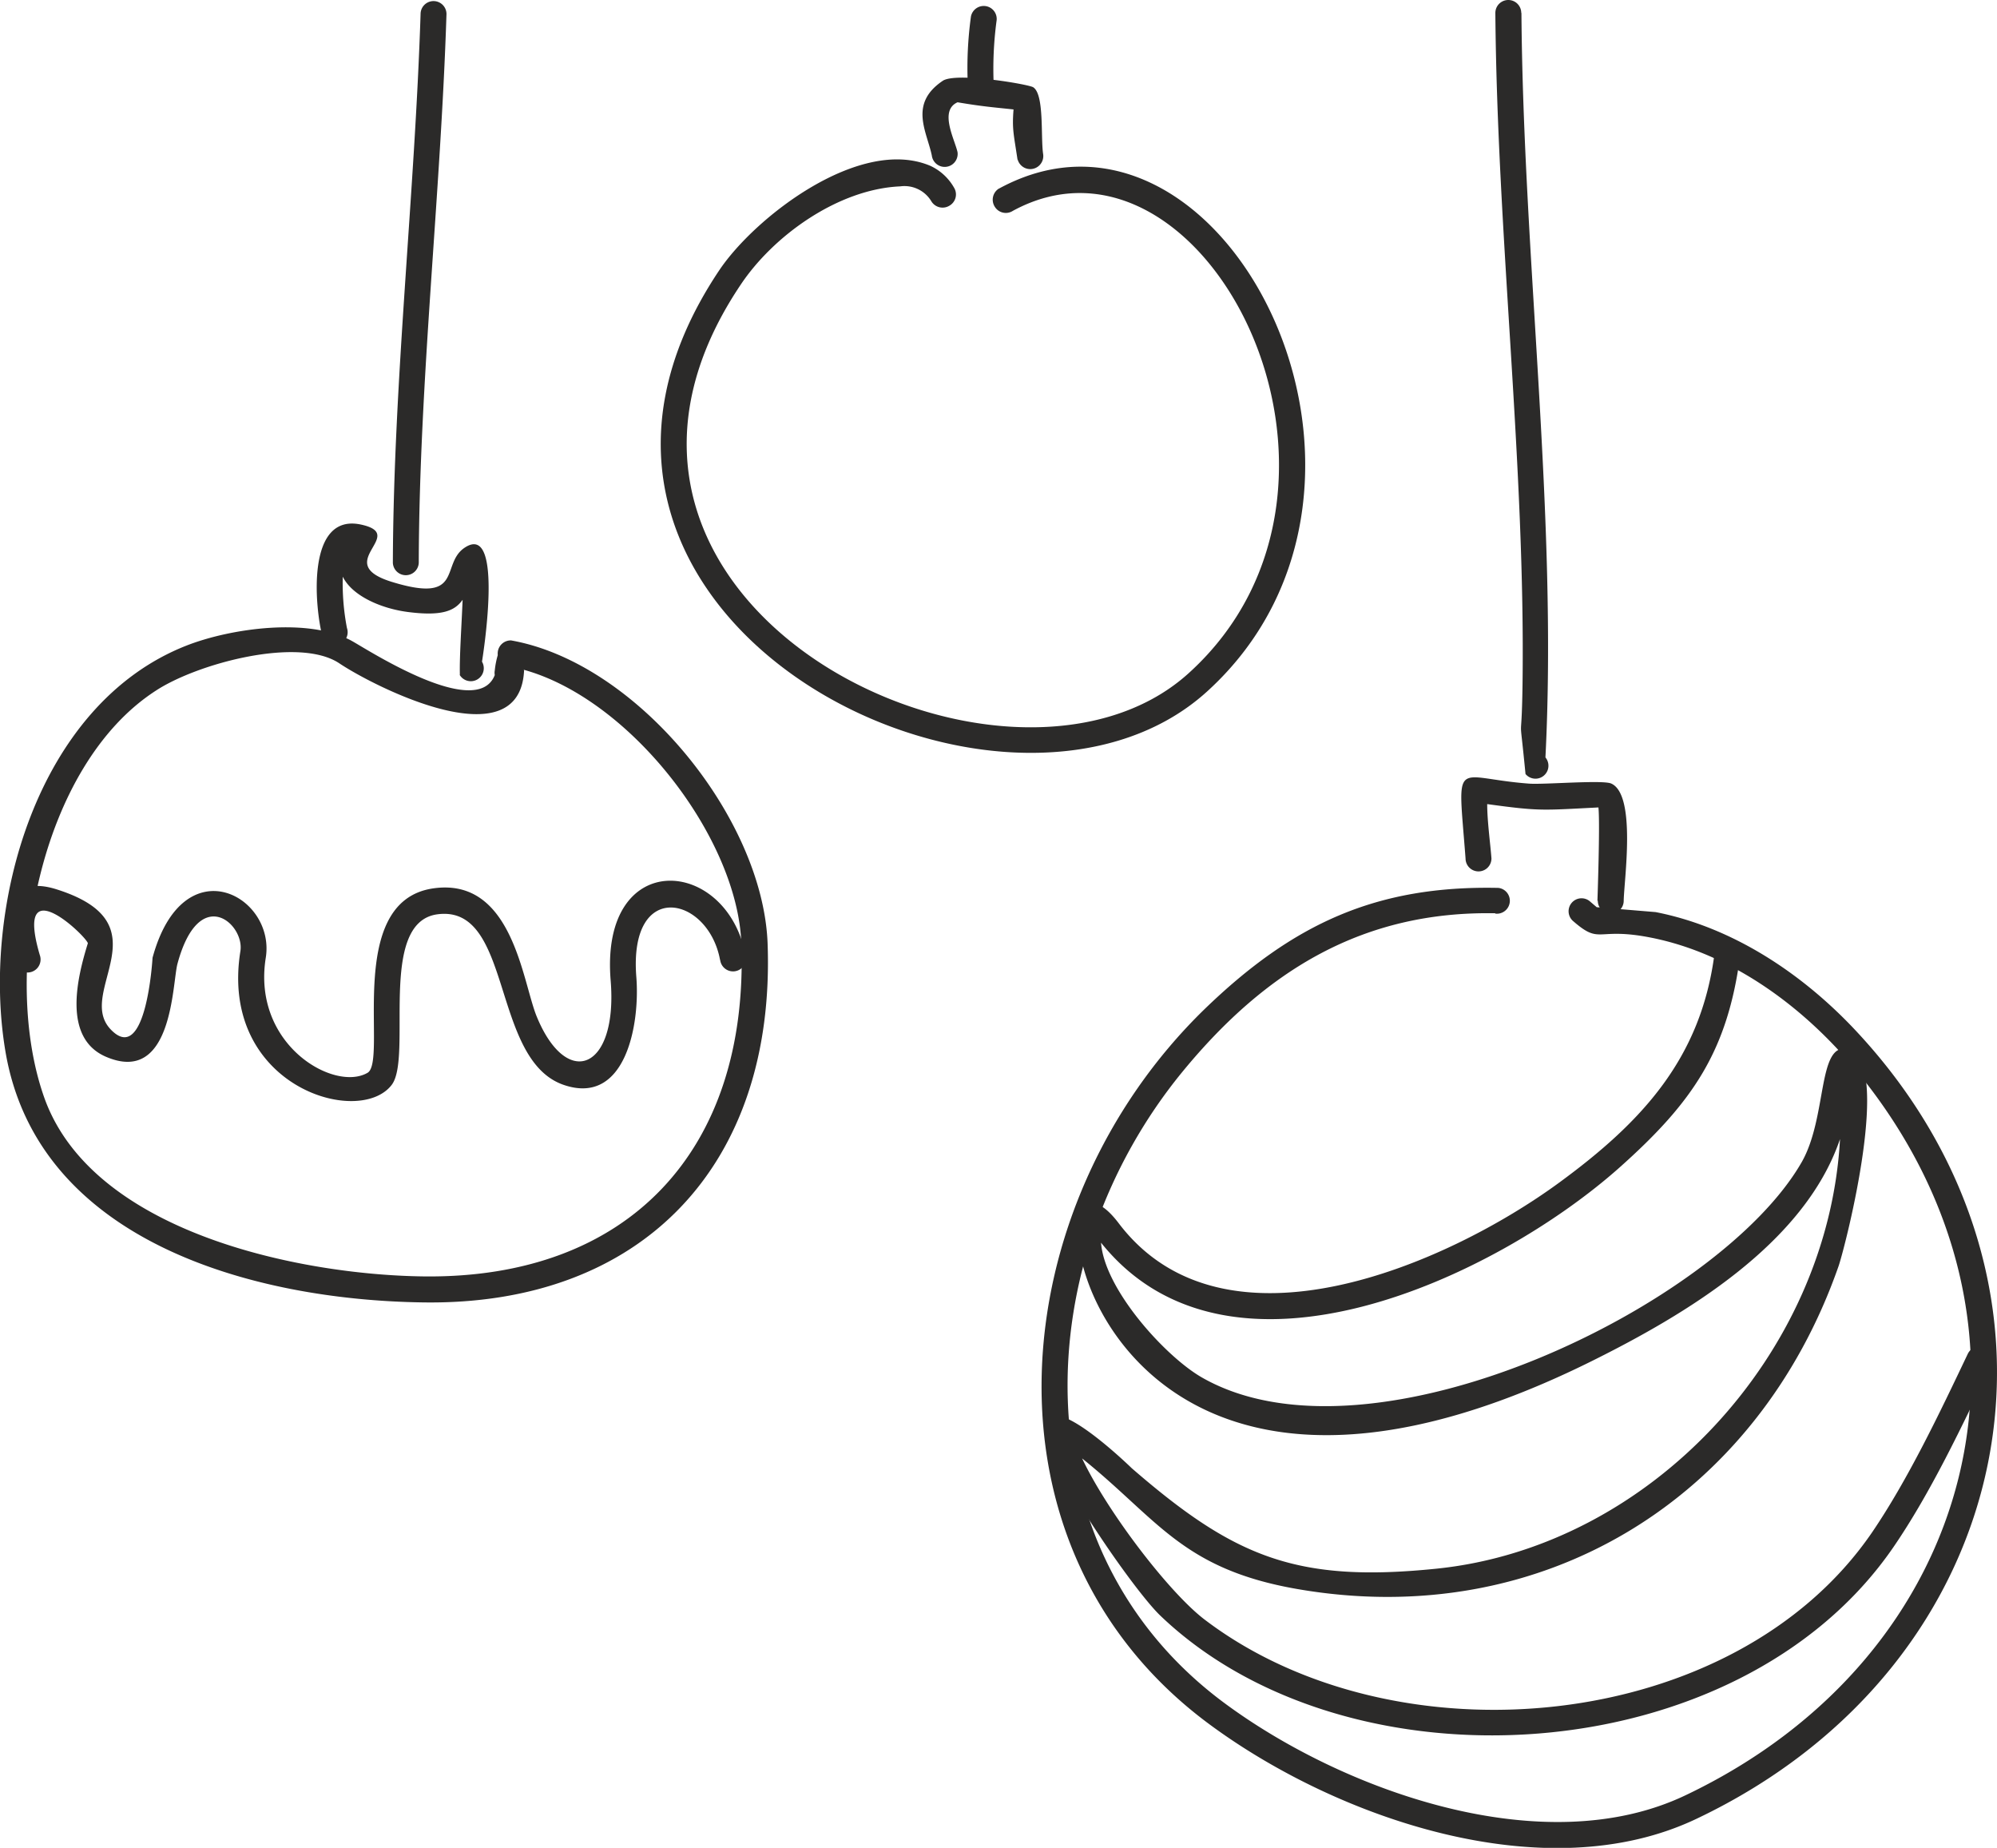
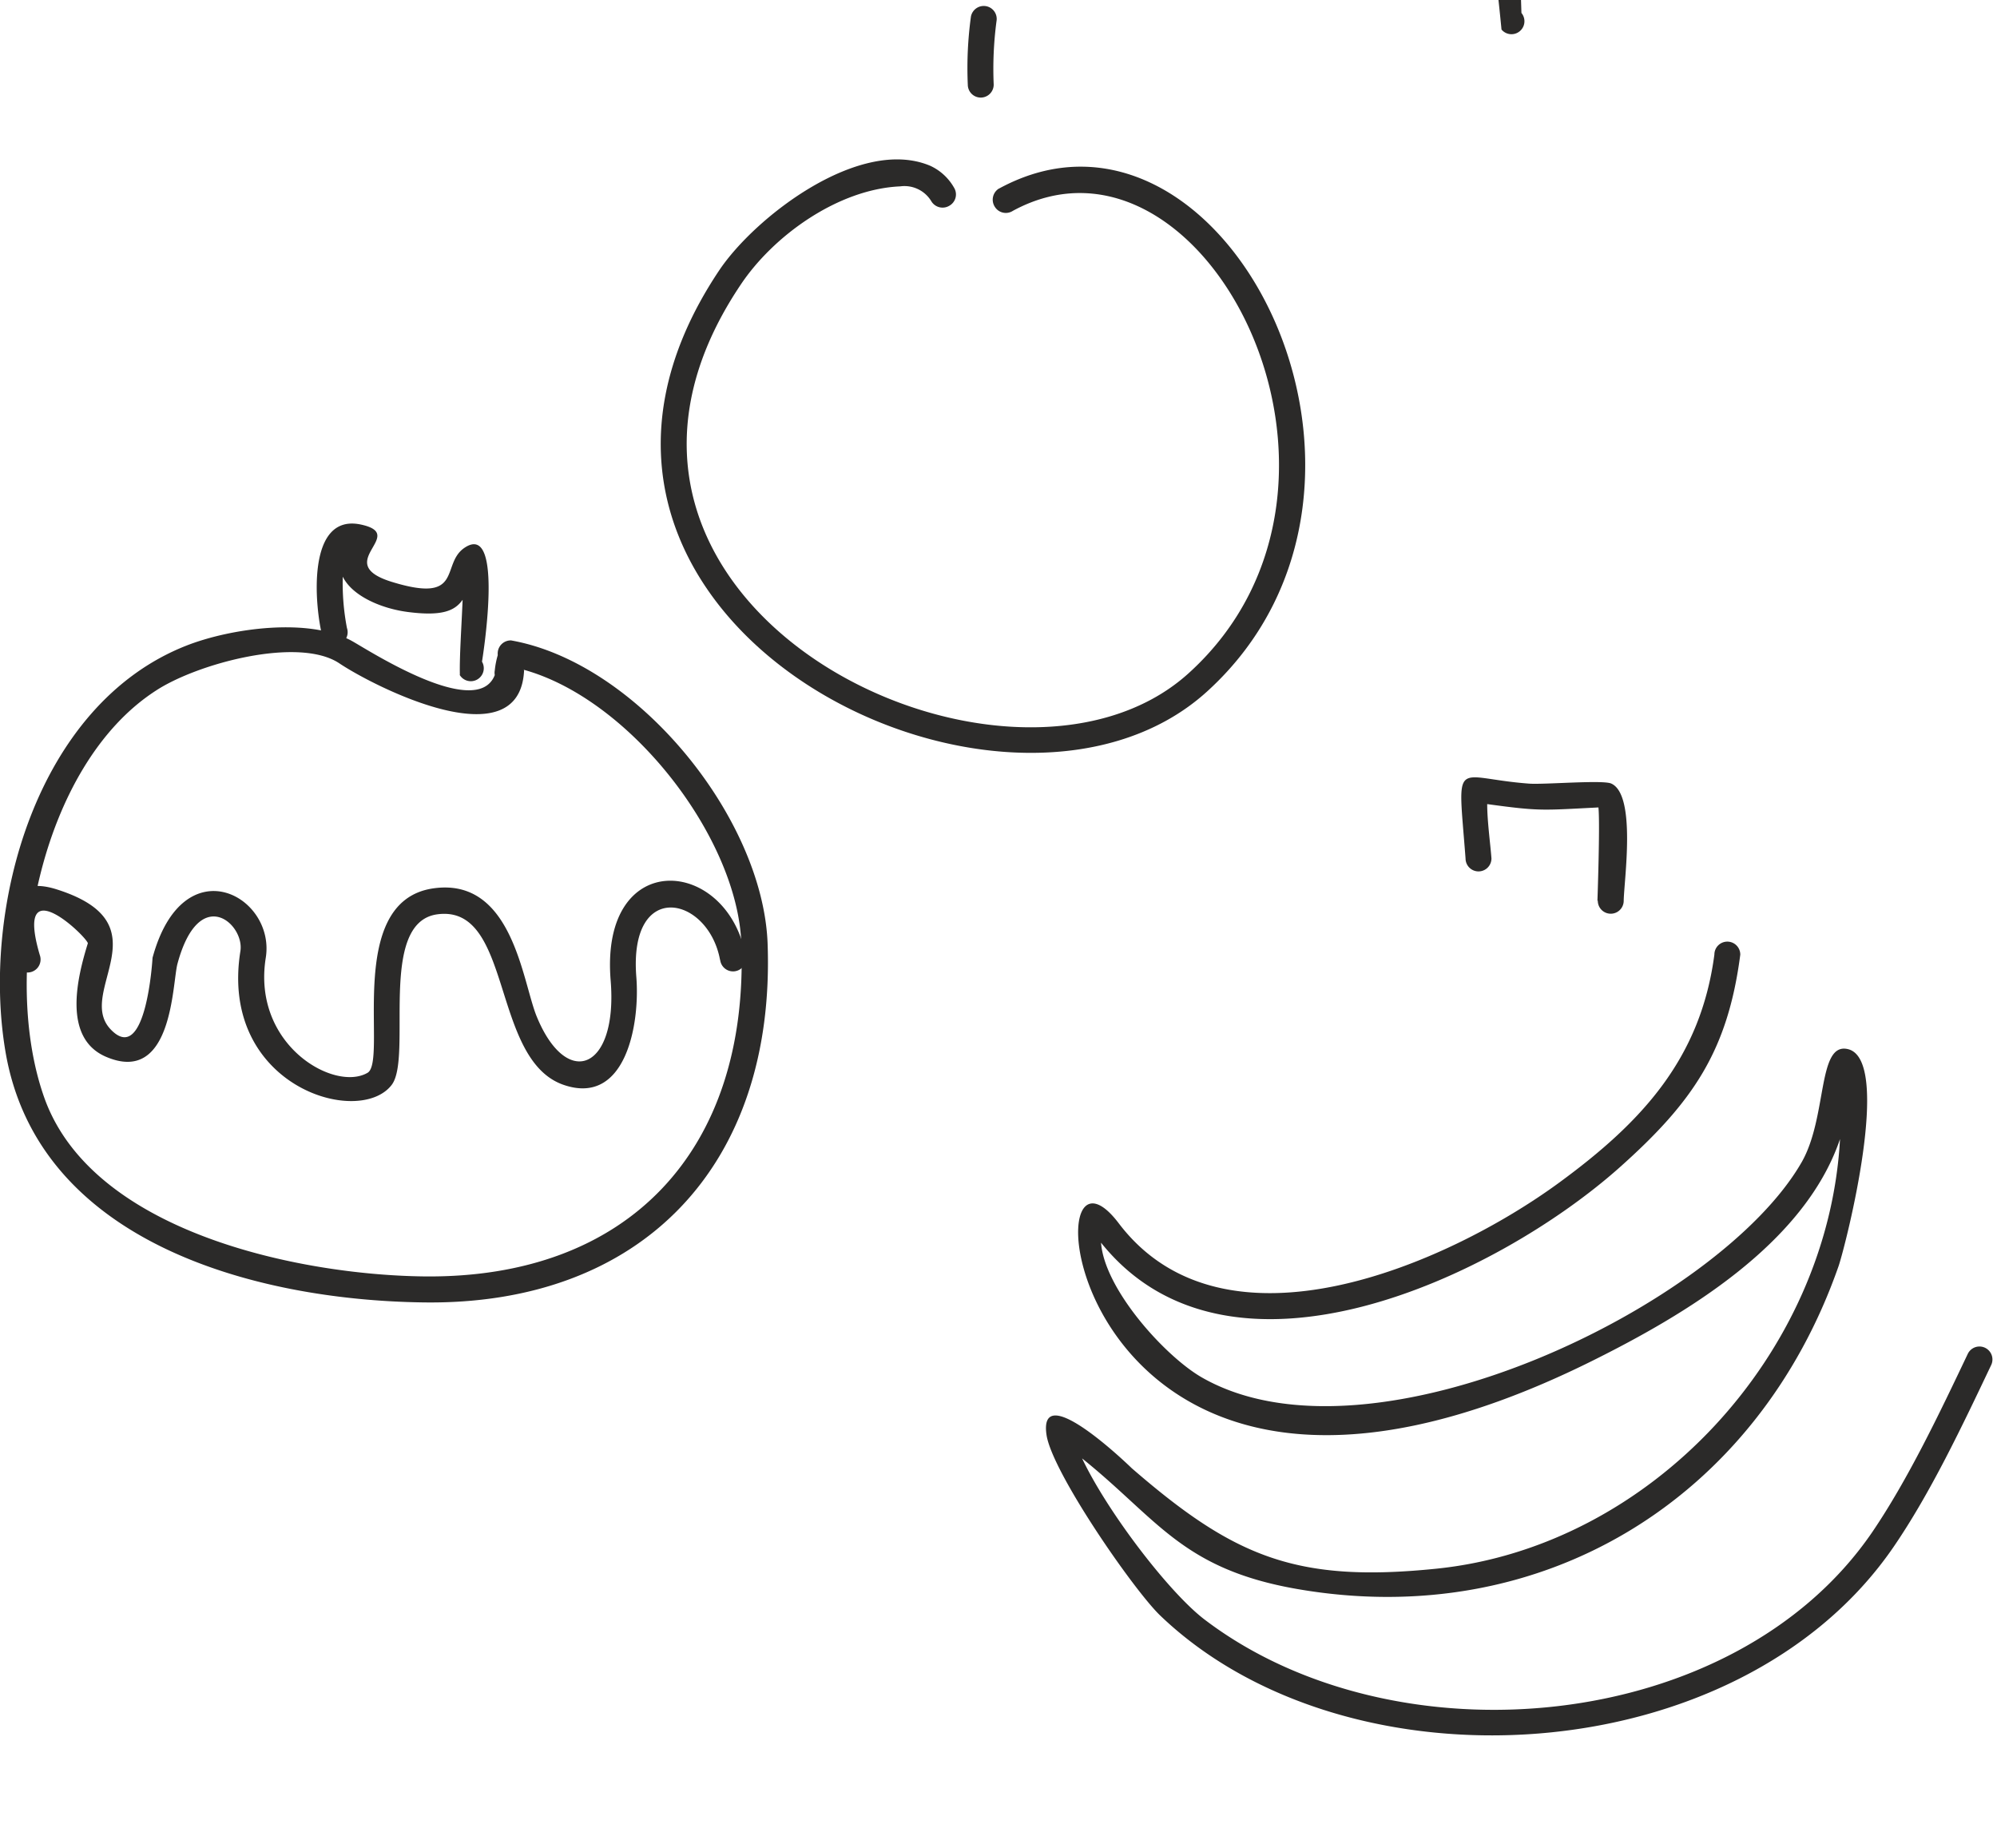
<svg xmlns="http://www.w3.org/2000/svg" viewBox="0 0 220.46 203.95">
  <defs>
    <style>.cls-1{fill:none;}.cls-2{clip-path:url(#clip-path);}.cls-3{isolation:isolate;}.cls-4{clip-path:url(#clip-path-2);}.cls-5{fill:#2b2a29;fill-rule:evenodd;}</style>
    <clipPath id="clip-path" transform="translate(-0.04)">
      <rect class="cls-1" x="0.04" width="220.46" height="203.95" />
    </clipPath>
    <clipPath id="clip-path-2" transform="translate(-0.04)">
      <rect class="cls-1" width="220.5" height="204" />
    </clipPath>
  </defs>
  <title>Asset 8</title>
  <g id="Layer_2" data-name="Layer 2">
    <g id="Layer_1-2" data-name="Layer 1">
      <g class="cls-2">
        <g class="cls-3">
          <g class="cls-4">
-             <path class="cls-5" d="M49.33,1.55c-.64,20-3,40.51-3.06,60.44a1.43,1.43,0,0,1-2.86.13c.07-20,2.41-40.49,3.06-60.57a1.43,1.43,0,1,1,2.86,0" transform="translate(-0.04)" />
            <path class="cls-5" d="M56.49,70.69c13.95,2.49,27.77,19.6,28.29,33.44.9,24.45-13.84,40-38.07,39.62-18.54-.26-42.6-6.63-46.09-27.82C-2,100.17,4,77.81,20.59,71.27c4.9-1.93,13.58-3.16,18.34-.5,1.94,1.09,13.78,8.74,15.73,3.74a1.35,1.35,0,0,1,0-.5,9.31,9.31,0,0,1,.33-1.7,1.71,1.71,0,0,1,0-.32,1.44,1.44,0,0,1,1.56-1.3m1.35,3.22c-.39,10.15-16.63,1.83-20.39-.69-4.48-3-15.67,0-20.25,3C4.41,84.5,0,107.62,5,121.35c5.44,14.75,28.21,19.35,41.73,19.53,22.67.31,36-13.91,35.15-36.78-.44-11.65-12.23-26.95-24.07-30.19" transform="translate(-0.04)" />
            <path class="cls-5" d="M79.54,106c-1.27-7.11-10.13-9.07-9.25,1.86.41,5.22-1.19,14.21-8,11.89-8.1-2.75-5.59-20-14-18.83-6.59.94-2.68,15.72-5,18.81-3.61,4.77-19.09.12-16.71-14.76.47-3-4.56-7.46-6.95,1.41-.58,2.15-.51,13.43-7.89,10.26-4.82-2.07-3.18-8.74-2-12.53-.19-.79-8.17-8.44-5.31,1.29a1.43,1.43,0,0,1-2.7,1c-1.17-4-1.66-10.22,4.59-8.23,12.07,3.83,2,11.32,5.94,15.45s4.62-7.91,4.62-7.91c3.38-12.41,13.6-6.84,12.5,0-1.54,9.63,7.59,14.85,11.25,12.69C42.88,117,38,99.45,47.89,98.05c8.72-1.24,9.8,10.2,11.39,14.12,3.33,8.16,9,5.92,8.17-4-1.18-14.76,13-13.62,14.94-2.51a1.43,1.43,0,0,1-2.85.25" transform="translate(-0.04)" />
            <path class="cls-5" d="M110.37,20.79C135.05,7.42,158.5,53.4,133.31,76.31,110.83,96.76,53.92,68,79.43,29.85,83.4,23.92,95,15,102.76,18.31a5.82,5.82,0,0,1,2.6,2.4,1.43,1.43,0,0,1-.52,2,1.45,1.45,0,0,1-2-.52,3.46,3.46,0,0,0-3.42-1.62c-6.83.3-14,5.41-17.65,10.91-23.58,35.22,29.53,61,49.53,42.79,23-20.89,1.66-62.46-19.44-51a1.43,1.43,0,0,1-2-.45,1.45,1.45,0,0,1,.44-2" transform="translate(-0.04)" />
            <path class="cls-5" d="M50.81,74.48c-.06-1.89.19-5.47.3-8.28-.85,1.2-2.22,1.85-6.1,1.34-2.92-.39-6.09-1.77-7.13-3.89a26.22,26.22,0,0,0,.46,5.66,1.43,1.43,0,1,1-2.71.94c-.85-3.32-1.8-13.66,4.27-12.35,5.25,1.14-3.34,4.22,3.35,6.31,8,2.48,5.43-1.86,8-3.7,4.6-3.25,2,12.52,2,12.52a1.43,1.43,0,0,1-2.47,1.45" transform="translate(-0.04)" />
-             <path class="cls-5" d="M112.37,17.62c-.43-2.87-.61-3.37-.44-5.54-2.23-.24-3.41-.32-6.18-.79-2.08.92-.28,4.16,0,5.52a1.43,1.43,0,1,1-2.84.36c-.55-2.66-2.56-5.7,1.19-8.24,1.42-1,9.44.36,10,.7,1.25.8.81,5.51,1.1,7.39a1.44,1.44,0,0,1-2.81.6" transform="translate(-0.04)" />
            <path class="cls-5" d="M110.05,2.34a39.93,39.93,0,0,0-.31,7,1.43,1.43,0,1,1-2.86,0,41.72,41.72,0,0,1,.35-7.53A1.44,1.44,0,0,1,108.89.68a1.43,1.43,0,0,1,1.16,1.66" transform="translate(-0.04)" />
-             <path class="cls-5" d="M165.12,100.8c-14.55-.27-25.28,6.25-34.45,17.38-17.19,20.86-18.33,52.9,4.58,69.82,13.07,9.66,35.15,17.61,50.82,10.17,32.53-15.45,41.63-51.85,19.25-79.58-5.76-7.15-13.89-13.31-23.07-15.11-6-1.18-5.48.84-8.5-1.78a1.43,1.43,0,1,1,1.87-2.16l.69.59,6.5.54c8.56,1.67,16.28,6.85,22.15,13.14,26.43,28.29,18.22,69.89-17.6,86.92-16.75,8-39.79-.06-53.81-10.42C107.13,170.79,110.8,133,133,111.4,142.79,101.93,152,97.71,165.46,98a1.43,1.43,0,1,1-.34,2.84" transform="translate(-0.04)" />
            <path class="cls-5" d="M176.39,99.41s.3-8.51.11-10.29c-6.21.31-6.4.44-12.28-.37,0,1.89.36,4.47.47,6a1.43,1.43,0,1,1-2.86,0c-.87-11.47-1.44-8.89,7-8.26,1.64.13,8.21-.44,9.1,0,2.77,1.27,1.4,10.64,1.36,12.93a1.43,1.43,0,1,1-2.86,0" transform="translate(-0.04)" />
-             <path class="cls-5" d="M168,1.43c.2,27.09,4,55.59,2.65,82.17a1.43,1.43,0,1,1-2.2,1.83c-.78-8-.44-2.16-.33-9.85.33-24.12-2.8-49.53-3-74.15a1.43,1.43,0,0,1,2.86,0" transform="translate(-0.04)" />
+             <path class="cls-5" d="M168,1.43a1.43,1.43,0,1,1-2.2,1.83c-.78-8-.44-2.16-.33-9.85.33-24.12-2.8-49.53-3-74.15a1.43,1.43,0,0,1,2.86,0" transform="translate(-0.04)" />
            <path class="cls-5" d="M192.16,105.37c-1.39,10.65-5.24,16.28-13.33,23.49-13.55,12.06-43,26.09-57.24,8.3.38,5.18,7.15,12.61,11.16,14.89,18.74,10.7,57.17-8,66.2-23.8,2.84-5,1.71-13.22,5.07-12.46,5,1.13-.2,21.55-1,23.93-9,25.77-32.76,40.37-59.8,35.66-12.68-2.21-15.36-7.7-23.72-14.41,2.82,5.95,9.61,14.8,13.5,17.77,21,16,58.38,12.73,73.69-9.58,4-5.87,7.51-13.27,10.58-19.72a1.43,1.43,0,0,1,2.59,1.22c-3.14,6.6-6.68,14.11-10.8,20.11-17.12,24.93-60.3,27.41-81,7.48-3-2.94-11.91-15.84-12.49-19.89-.93-6.41,9.42,3.7,9.42,3.7,11.27,9.76,18.11,12.67,33.63,11.08,23.7-2.43,43.26-23.75,44.55-47.42-3.93,11.61-17.16,19.42-27.43,24.52C117.6,179.08,113,121.15,123.53,135c11.65,15.38,36.32,4.55,48.65-4.48,9.18-6.72,15.61-13.72,17.12-25.16a1.43,1.43,0,1,1,2.86,0" transform="translate(-0.04)" />
          </g>
        </g>
      </g>
    </g>
  </g>
</svg>